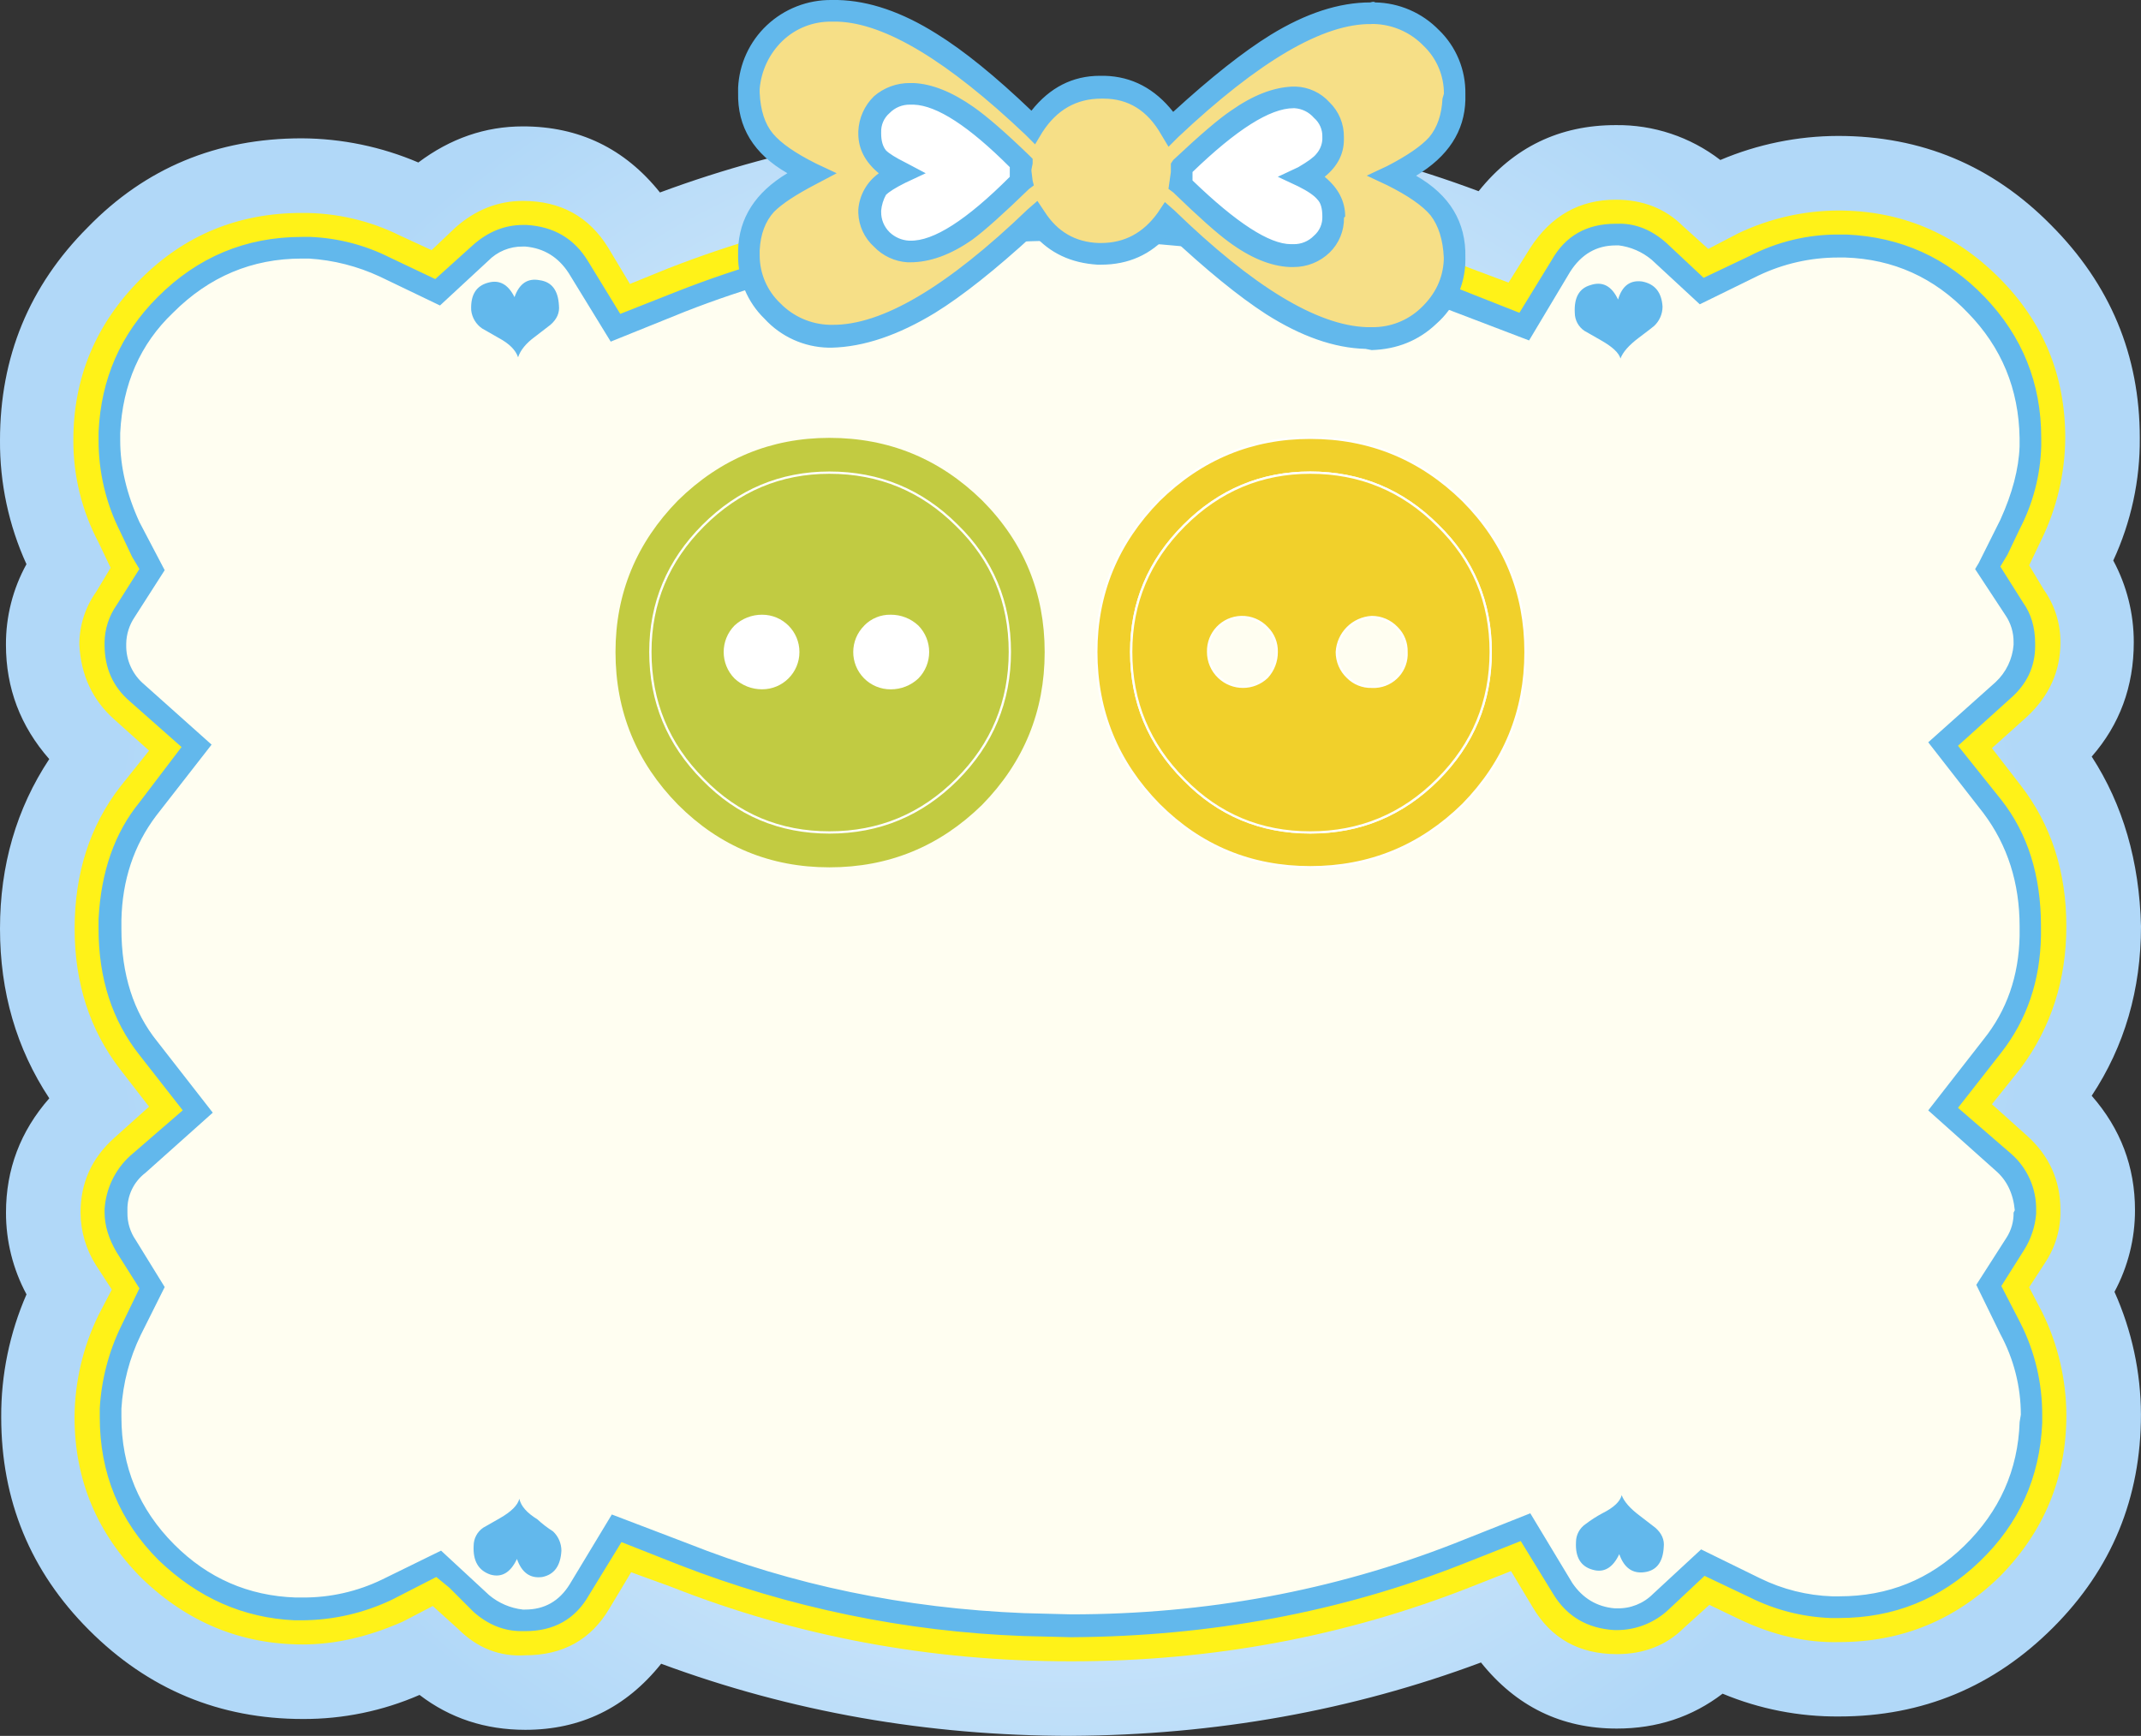
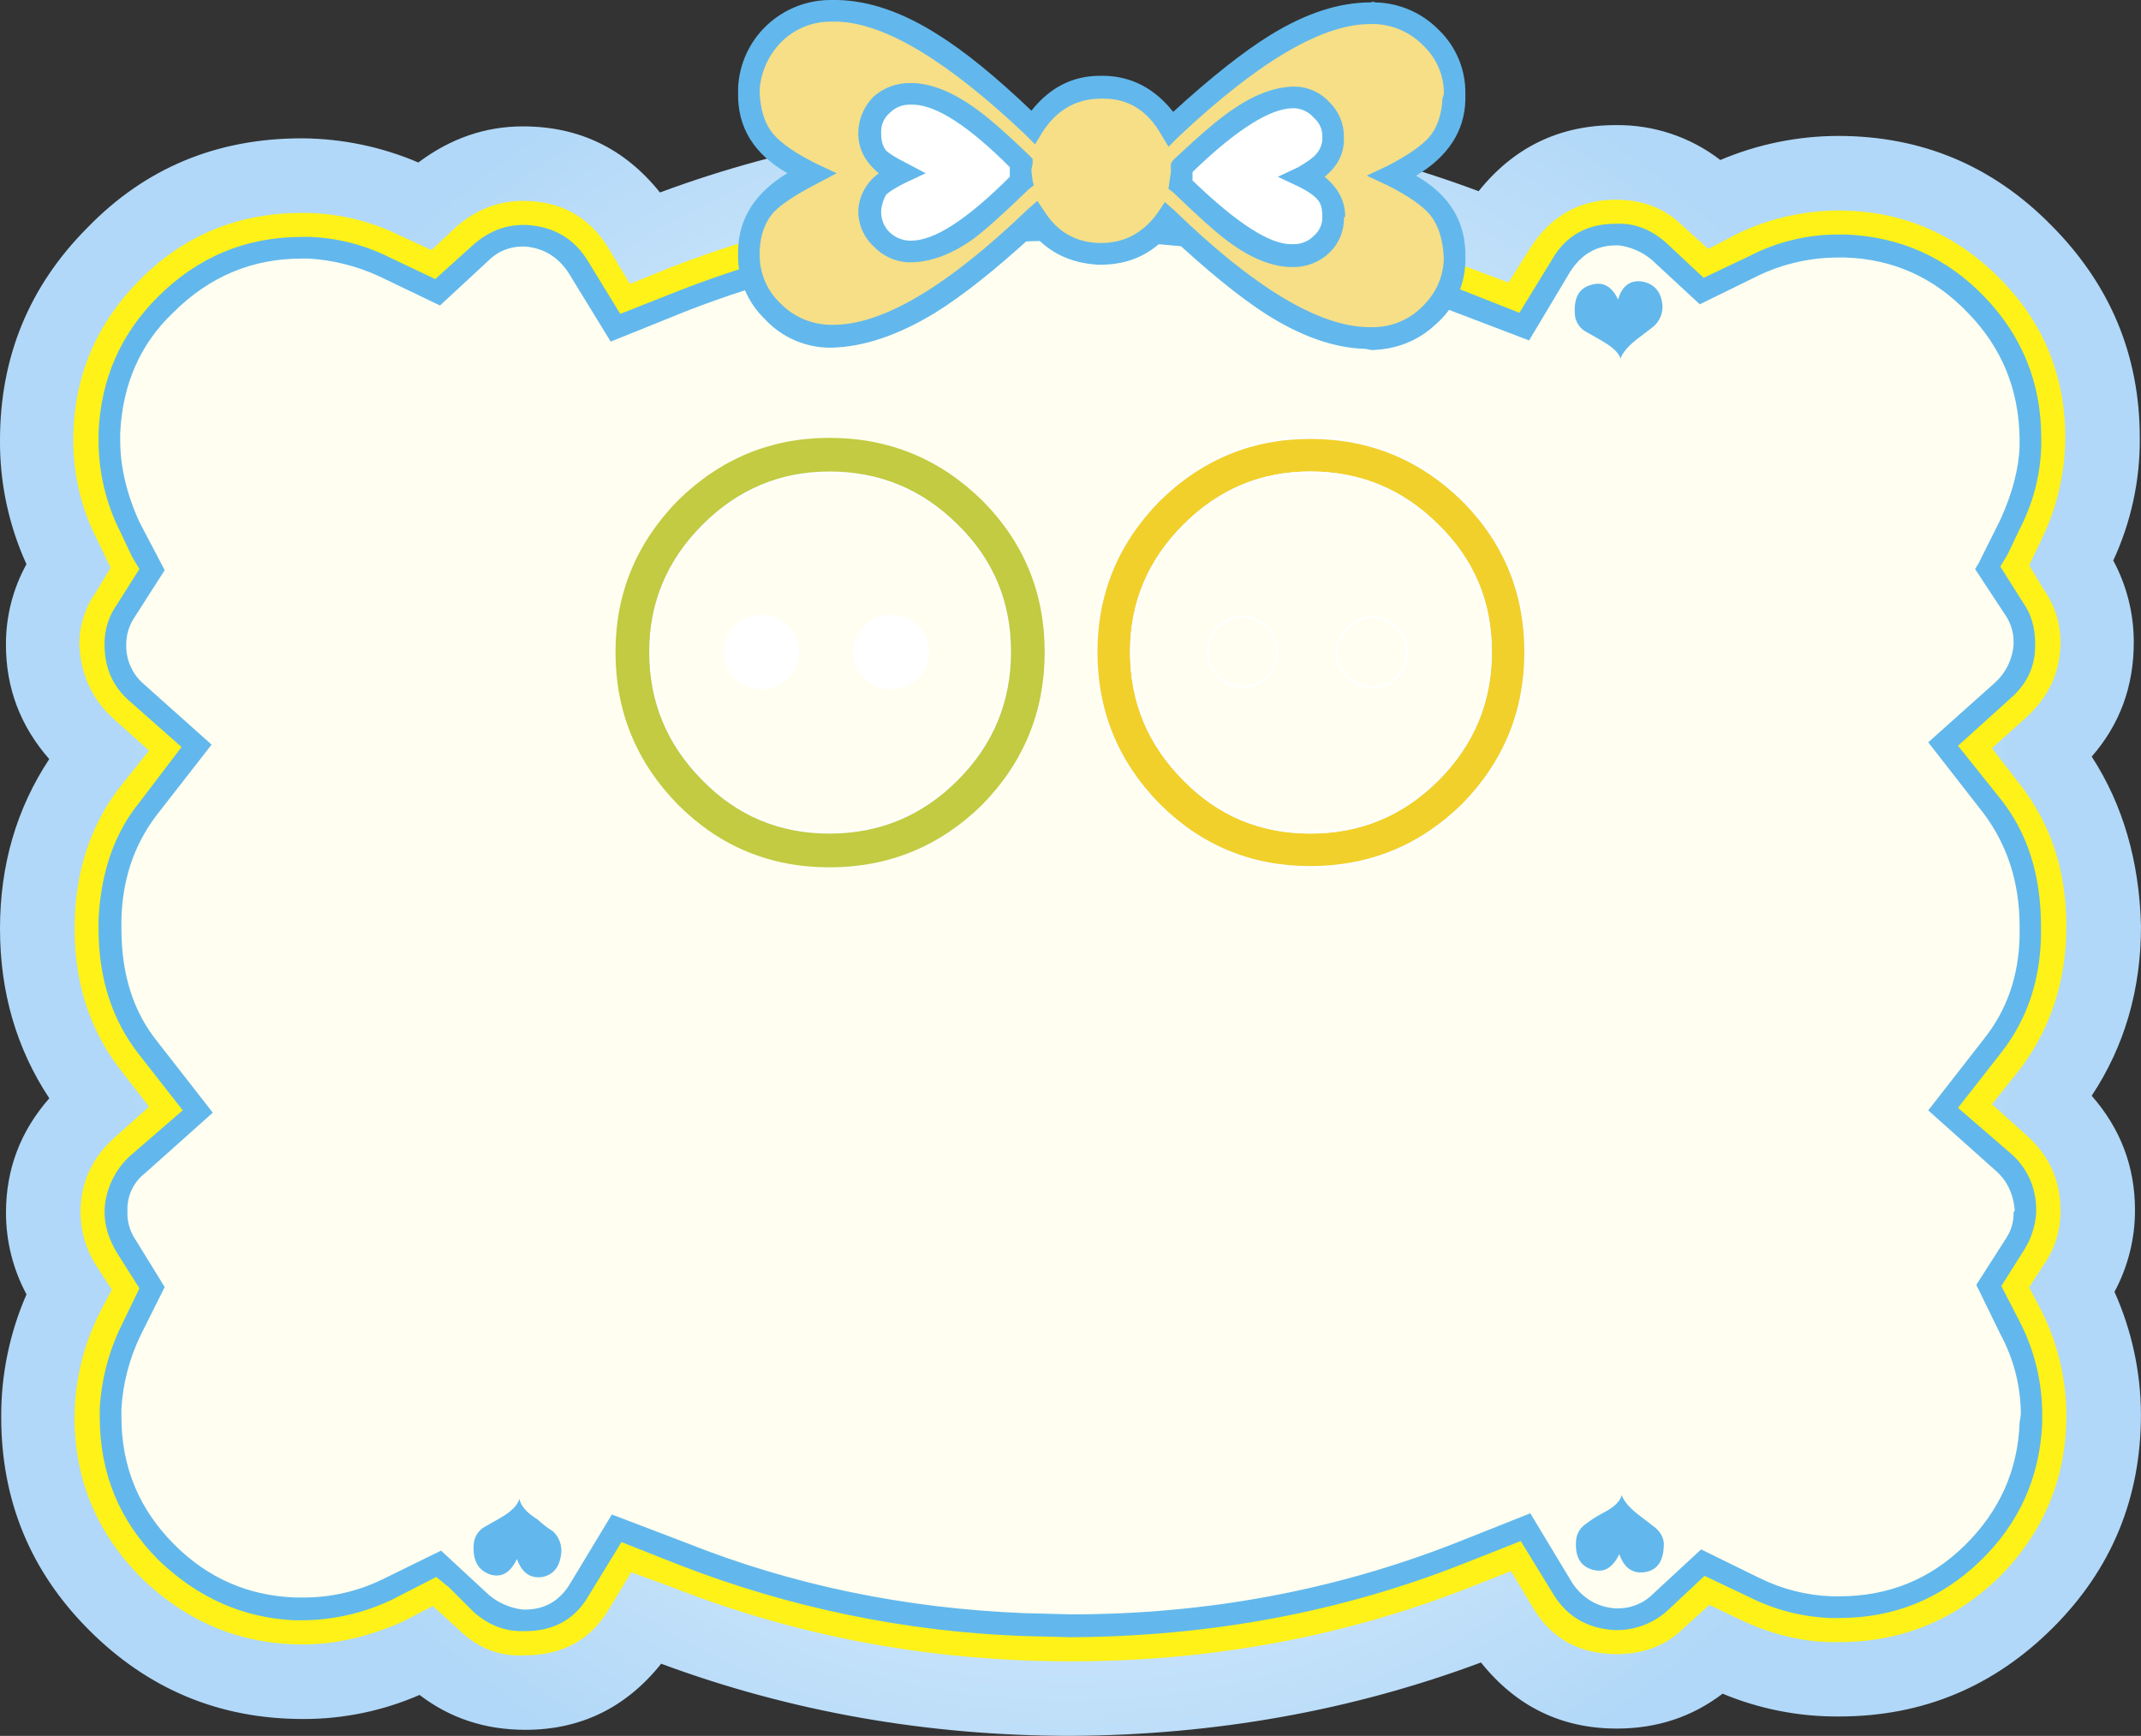
<svg xmlns="http://www.w3.org/2000/svg" version="1.0" id="Layer_1" x="0px" y="0px" viewBox="0 0 939.53 761.71" enable-background="new 0 0 939.53 761.71" xml:space="preserve">
  <rect x="0" y="0" width="939.53" height="761.71" fill="#333333" stroke="none" />
  <title>babyboy_0004</title>
  <radialGradient id="SVGID_1_" cx="529.402" cy="388.054" r="40.117" gradientTransform="matrix(10.54 0.43 0.43 -10.55 -5277.01 4273.29)" gradientUnits="userSpaceOnUse">
    <stop offset="0" style="stop-color:#FFFFFF" />
    <stop offset="1" style="stop-color:#B1D8F8" />
  </radialGradient>
  <path fill="url(#SVGID_1_)" d="M939.53,406.46c-0.707-28.507-7.917-53.327-21.63-74.46c12.307-14.073,18.46-30.79,18.46-50.15  c0.025-12.525-3.068-24.859-9-35.89c7.817-16.857,11.792-35.239,11.64-53.82c0-36.247-13-67.39-39-93.43  c-25.673-26.04-56.797-39.06-93.37-39.06c-17.765,0.037-35.343,3.627-51.7,10.56C741.785,60.072,725.599,54.677,709,54.9  c-24.62,0-44.667,9.667-60.14,29C592.587,62.807,532.8,52.26,469.5,52.26c-64,0.707-123.963,11.44-179.89,32.2  c-15.473-19.333-35.52-29-60.14-29c-16.527,0-31.823,5.28-45.89,15.84c-16.179-6.91-33.577-10.514-51.17-10.6  c-37.28,0-68.58,13.02-93.9,39.06C12.837,125.453,0,156.6,0,193.2c-0.128,18.752,3.834,37.306,11.61,54.37  c-5.97,10.828-9.069,23.005-9,35.37c0,19,6.333,35.717,19,50.15C7.203,354.903,0,379.71,0,407.51s7.21,52.61,21.63,74.43  c-12.667,14.427-19,31.143-19,50.15c-0.026,12.525,3.067,24.859,9,35.89c-7.411,16.977-11.192,35.316-11.1,53.84  c0,36.6,12.837,67.743,38.51,93.43c26,26.04,57.3,39.06,93.9,39.06c17.605,0.067,35.03-3.529,51.17-10.56  c13.333,10.207,28.807,15.31,46.42,15.31c24.267,0,44.137-9.667,59.61-29c56.973,21.1,116.927,31.65,179.86,31.65  c63.333-0.353,123.297-11.087,179.89-32.2c15.473,19.333,35.343,29,59.61,29c17.587,0,33.06-5.103,46.42-15.31  c16.207,6.751,33.613,10.153,51.17,10c36.573,0,67.873-13.02,93.9-39.06c25.673-25.687,38.51-56.83,38.51-93.43  c-0.057-18.562-4.012-36.904-11.61-53.84c5.933-11.031,9.026-23.365,9-35.89c0-19-6.333-35.717-19-50.15  C932.31,459.05,939.523,434.26,939.53,406.46z" />
  <path fill="#FFF218" d="M738.54,99.24C730.8,91.5,720.953,87.63,709,87.63c-15.827,0-28.31,7.037-37.45,21.11L662,124l-16.88-6.33  C589.933,95.89,531.393,85,469.5,85c-61.547,0-120.277,10.91-176.19,32.73l-16.88,6.86l-9.5-15.84  c-8.44-13.727-20.923-20.59-37.45-20.59c-10.9,0-20.747,3.87-29.54,11.61l-10.55,10l-13.72-6.33  c-13.432-6.692-28.254-10.118-43.26-10c-27.787,0-51.35,9.667-70.69,29c-19.693,19.707-29.54,43.293-29.54,70.76  c-0.048,15.64,3.757,31.051,11.08,44.87l5.28,11.09l-6.34,10.55c-4.839,6.776-7.421,14.904-7.38,23.23  c0.7,13.373,5.8,24.283,15.3,32.73l15.3,13.72l-12.67,15.83c-13.333,17.247-20,38.01-20,62.29c0,23.927,6.667,44.513,20,61.76  l12.66,16.36l-15.3,13.72c-9.847,8.8-14.77,19.71-14.77,32.73c0.041,8.237,2.42,16.293,6.86,23.23l6.86,10.56L43.26,577  c-6.845,13.973-10.451,29.31-10.55,44.87c0,27.447,9.847,51.023,29.54,70.73c20.047,19.333,43.61,29,70.69,29  c14.067,0,28.66-3.333,43.78-10l13.19-6.86l11.08,10c8.44,8.447,18.287,12.317,29.54,11.61c16.527,0,28.837-6.863,36.93-20.59  l9.5-15.84l17.41,6.33C349.577,718.083,408.12,729,470,729s120.437-10.91,175.67-32.73l17.41-6.86l9.5,15.84  c8.087,13.727,20.397,20.59,36.93,20.59c11.96,0,21.807-3.87,29.54-11.61l11.08-10l13.19,6.33c14.773,7.04,29.367,10.373,43.78,10  c27.433,0,50.997-9.667,70.69-29c19.333-19.707,29-43.283,29-70.73c-0.099-15.56-3.705-30.897-10.55-44.87l-5.8-11.09l6.86-10.56  c4.646-6.873,7.05-15.016,6.88-23.31c0-13.02-4.923-23.93-14.77-32.73l-15.3-13.72l12.66-15.84c13.333-17.947,20-38.71,20-62.29  c0-23.927-6.667-44.513-20-61.76l-12.66-16.36l15.3-13.72c9.847-9.147,14.77-20.057,14.77-32.73  c0.038-8.327-2.548-16.455-7.39-23.23l-6.33-10.56l5.28-11.06c6.845-13.973,10.452-29.31,10.55-44.87c0-27.447-9.667-50.85-29-70.21  c-19.693-19.707-43.257-29.56-70.69-29.56c-15.151,0.078-30.098,3.492-43.78,10l-13.19,6.86L738.54,99.24z" />
  <path fill="#FFFEF1" d="M769.66,116.66L747,127.74l-19-17.42c-5.184-4.757-11.965-7.394-19-7.39c-10.553,0-18.467,4.573-23.74,13.72  l-16.36,26.93L639.36,132c-53.807-20.76-110.427-31.14-169.86-31.14c-60.14,0-116.937,10.557-170.39,31.67l-29,11.61l-16.35-26.92  c-5.627-9.147-13.717-13.72-24.27-13.72c-7.035-0.004-13.816,2.633-19,7.39L192,128.27l-23.21-11.09  c-11.299-5.643-23.771-8.538-36.4-8.45c-23.213,0-43.083,8.27-59.61,24.81C56.26,149.733,48,169.62,48,193.2c0,12.667,3,25.333,9,38  l9.5,19l-11.64,17.96c-2.772,4.43-4.235,9.554-4.22,14.78c-0.151,8.103,3.335,15.849,9.5,21.11l26.38,23.23l-21.63,27.45  C53.63,369.857,48,387.45,48,407.51s5.627,37.48,16.88,52.26l21.63,28L60.14,511c-6.165,5.261-9.651,13.006-9.5,21.11  c-0.098,5.317,1.573,10.516,4.75,14.78L67,564.82l-9.5,19c-6,12.667-9,25.333-9,38c0,23.227,8.263,43.11,24.79,59.65  c16.527,16.54,36.397,24.81,59.61,24.81c12.847-0.052,25.5-3.135,36.93-9l22.68-11.09l19,17.42c5.184,4.757,11.965,7.394,19,7.39  c10.2,0,18.113-4.573,23.74-13.72l16.35-26.92l29,11.61c52.4,20.76,109.197,31.14,170.39,31.14  c60.487,0,117.283-10.557,170.39-31.67l29-11.09l16.35,26.39c5.627,9.147,13.54,13.72,23.74,13.72c7.035,0.004,13.816-2.633,19-7.39  l19-17.42l22.68,11.09c11.474,5.683,24.127,8.578,36.93,8.45c23.213,0,43.083-8.27,59.61-24.81  c16.527-16.54,24.79-36.423,24.79-59.65c0-12.667-3-25.333-9-38l-10-19l11.61-17.95c3.191-4.259,4.876-9.458,4.79-14.78  c0.151-8.104-3.335-15.849-9.5-21.11L853,486.69l21.63-27.45c10.913-14.78,16.37-32.373,16.37-52.78  c0-20.76-5.627-38.18-16.88-52.26l-21.63-28l26.37-23.2c6.333-5.28,9.5-12.317,9.5-21.11c0.015-5.226-1.448-10.35-4.22-14.78  l-11.61-17.95l9.5-19c6-12.667,9-25.333,9-38c0-23.227-8.263-43.11-24.79-59.65c-16.527-16.54-36.397-24.633-59.61-24.28  C793.815,108.089,781.147,110.977,769.66,116.66z" />
  <path fill="#62B8EC" d="M710.58,98.18H709c-12.667,0-22,5.28-28,15.84l-14.24,23.23l-25.32-10  c-48.188-18.737-99.172-29.276-150.84-31.18h-21.1c-60.84,0-118.173,10.557-172,31.67l-25.32,10L258,114.55  c-6-9.853-14.967-15.133-26.9-15.84h-1.58c-8.087,0-15.473,3-22.16,9L191,122.46l-20-9.5c-10.834-5.444-22.705-8.512-34.82-9h-3.69  c-24.62,0-45.72,8.797-63.3,26.39c-16.233,16.207-24.877,35.923-25.93,59.15v3.7c-0.033,13.934,3.222,27.68,9.5,40.12L58,244.4  l3.17,5.28l-10,15.84c-3.365,4.798-5.205,10.5-5.28,16.36v1.06c0,10.207,3.693,18.477,11.08,24.81l22.69,20.05l-18.47,24.29  c-10.9,13.373-16.88,30.44-17.94,51.2v4.22c0,21.82,5.98,40.297,17.94,55.43l19,24.28L57,507.28  c-6.545,6.027-10.519,14.342-11.1,23.22v1.58c0,5.633,1.76,11.44,5.28,17.42l10,15.84l-7.91,16.36  c-5.569,11.383-8.799,23.767-9.5,36.42v3.69c0,24.667,8.617,45.607,25.85,62.82c17.24,16.547,37.113,25.337,59.62,26.37h3.69  c13.5-0.126,26.81-3.198,39-9l19.52-10l5.8,4.75l10.55,10.56c6.333,5.633,13.367,8.45,21.1,8.45h1.58c12.667,0,22-5.28,28-15.84  l14.24-23.23l25.32,10c48.202,18.753,99.204,29.302,150.89,31.21l21.1,0.53c61.193-0.353,118.527-11.087,172-32.2l25.32-10  l14.24,23.23c6,9.853,14.967,15.133,26.9,15.84h1.05c8.43-0.002,16.542-3.221,22.68-9L748,691.5l20,9.5  c11.003,5.488,23.053,8.557,35.34,9h3.69c23.913,0,44.487-8.27,61.72-24.81c17.233-16.54,26.377-36.773,27.43-60.7v-3.69  c0.033-13.934-3.222-27.68-9.5-40.12l-8.44-16.36l10-15.84c3.006-4.78,4.817-10.213,5.28-15.84V531  c0.157-9.502-3.899-18.585-11.08-24.81l-23.21-20.06l19-24.28c11.253-14.427,17.057-31.493,17.41-51.2v-4.22  c0-22.173-5.803-40.65-17.41-55.43l-19-23.75L882,306.69c7.387-6.333,11.08-14.077,11.08-23.23v-1.06c0-7.04-1.76-13.023-5.28-17.95  l-10-15.84l3.17-5.28l5.28-11.09c5.889-11.262,9.137-23.717,9.5-36.42v-3.7c0-23.927-8.263-44.513-24.79-61.76  c-16.527-17.247-36.75-26.397-60.67-27.45h-3.69c-13.576-0.026-26.957,3.234-39,9.5l-20,9.5l-16.35-15.31  c-6.333-5.633-13.19-8.45-20.57-8.45 M710.15,107.65c5.403,0.646,10.501,2.853,14.67,6.35l21.1,19.53l25.85-12.67  c10.879-5.173,22.774-7.858,34.82-7.86h3.17c21.1,0.707,39.037,8.8,53.81,24.28c14.773,15.133,22.333,33.433,22.68,54.9v3.7  c-0.353,9.853-3.167,20.587-8.44,32.2l-9.5,19l-1.58,2.64l13.19,20.06c2.473,3.559,3.764,7.806,3.69,12.14v1.06  c-0.491,6.252-3.315,12.092-7.91,16.36l-29.54,26.39l24.27,31.14c10.547,14.073,15.823,30.613,15.83,49.62v4.22  c-0.353,17.593-5.63,32.727-15.83,45.4l-24.27,31.14l29.54,26.39c4.927,4.22,7.74,10.027,8.44,17.42l-0.53,1.06  c0.084,3.932-1.021,7.797-3.17,11.09l-13.19,20.59l10.55,21.6c5.89,10.86,8.983,23.016,9,35.37l-0.53,3.17  c-0.7,21.113-8.79,39.237-24.27,54.37c-15.12,14.78-33.407,22.17-54.86,22.17H804c-10.991-0.375-21.778-3.074-31.65-7.92  l-25.85-12.67l-21.1,19.53c-4.176,4.205-9.906,6.496-15.83,6.33h-1.05c-7.773-0.7-13.947-4.393-18.52-11.08l-18.46-30.62  l-33.23,13.2C585.203,698.01,529.1,708.39,470,708.39l-20.57-0.53c-52.4-2.113-101.637-12.32-147.71-30.62l-33.23-12.67L250,695.2  c-4.573,7.393-11.08,11.09-19.52,11.09h-1.06c-5.436-0.622-10.571-2.822-14.77-6.33l-21.1-19.53L167.7,693.1  c-10.832,5.252-22.722,7.954-34.76,7.9h-3.17c-20.747-0.707-38.507-8.45-53.28-23.23c-15.473-15.487-23.21-34.153-23.21-56v-3.69  c0.682-11.182,3.55-22.121,8.44-32.2l10.55-21.11l-12.66-20.54c-2.474-3.559-3.765-7.806-3.69-12.14V531  c-0.136-6.406,2.805-12.488,7.91-16.36l29.54-26.39l-24.26-31.12c-10.553-13.02-15.83-29.56-15.83-49.62v-3.7  c0.353-17.593,5.453-32.9,15.3-45.92l24.27-31.14l-29.55-26.4c-5.15-4.301-8.061-10.712-7.91-17.42v-0.53  c0.084-4.145,1.366-8.177,3.69-11.61l13.19-20.59l-11.08-21.11c-5.627-12.32-8.44-24.283-8.44-35.89V190  c1.053-21.467,8.79-39.063,23.21-52.79c15.827-15.833,34.643-23.75,56.45-23.75h3.17c10.777,0.674,21.332,3.36,31.12,7.92  l26.38,12.67l21.1-19.53c4.006-4.133,9.544-6.425,15.3-6.33h1.06c8.087,0.707,14.42,4.577,19,11.61L268,149.91l32.71-13.2  c53.107-20.76,109.377-31.14,168.81-31.14l20.57,0.53c52.753,2.113,101.99,12.32,147.71,30.62l33.2,12.67l18-30.09  c4.927-7.74,11.593-11.61,20-11.61h1.06L710.15,107.65z" />
  <path fill="#62B8EC" d="M720.6,123.52c-5.273-0.707-8.79,1.933-10.55,7.92c-2.813-6-6.857-8.11-12.13-6.33  c-4.92,1.407-7.207,5.453-6.86,12.14c0.003,3.177,1.585,6.145,4.22,7.92l7.39,4.22c4.927,2.813,7.74,5.453,8.44,7.92  c1.053-2.813,3.69-5.813,7.91-9s6.507-4.947,6.86-5.28c2.342-2.188,3.677-5.245,3.69-8.45C729.19,128.26,726.2,124.573,720.6,123.52  z" />
  <path fill="#62B8EC" d="M730.1,678.83c0.353-3.167-0.877-5.983-3.69-8.45c-3.167-2.467-5.453-4.227-6.86-5.28  c-4.22-3.167-6.857-6.167-7.91-9c-0.7,2.813-3.513,5.453-8.44,7.92c-2.587,1.382-5.058,2.971-7.39,4.75  c-2.635,1.775-4.217,4.743-4.22,7.92c-0.353,6.667,2.107,10.713,7.38,12.14c4.927,1.407,8.797-0.88,11.61-6.86  c2.107,6,5.8,8.64,11.08,7.92C726.94,689.17,729.753,685.483,730.1,678.83z" />
-   <path fill="#62B8EC" d="M225.78,130.38c-2.813-5.633-6.683-7.743-11.61-6.33c-5.273,1.407-7.737,5.453-7.39,12.14  c0.369,3.201,2.1,6.087,4.75,7.92l7.38,4.22c4.573,2.46,7.387,5.277,8.44,8.45c1.053-3.167,3.513-6.167,7.38-9  c1.407-1.053,3.693-2.813,6.86-5.28c2.813-2.467,4.043-5.283,3.69-8.45c-0.353-6.667-3.167-10.363-8.44-11.09  C231.58,121.927,227.893,124.4,225.78,130.38z" />
  <path fill="#62B8EC" d="M246.36,680.42c-0.013-3.205-1.348-6.262-3.69-8.45c-2.443-1.547-4.739-3.314-6.86-5.28  c-4.573-2.813-7.21-5.813-7.91-9c-0.707,2.813-3.52,5.63-8.44,8.45l-7.39,4.22c-2.635,1.775-4.217,4.743-4.22,7.92  c-0.353,6.667,2.11,10.89,7.39,12.67c4.927,1.407,8.797-0.88,11.61-6.86c2.113,6,5.807,8.64,11.08,7.92  C243.197,690.97,246.007,687.107,246.36,680.42z" />
  <path fill="#FFFFFF" d="M436.27,102.41L469,72.32l-62.28-42.23l-37.45,4.75l-1.05,33.78l11.08,48l29,1.06L436.27,102.41z" />
  <path fill="#FFFFFF" d="M503.79,71.26l-1.05,0.53l56.45,50.15h37.45l5.28-33.26l-4.75-49.09l-29-4.75l-29,11.09L503.79,71.26z" />
  <path fill="#F6DF87" d="M627.76,16.36c-6.79-6.936-16.146-10.754-25.85-10.55c-22.86,0-52.227,16.89-88.1,50.67  C506.423,44.16,496.227,38,483.22,38c-12.667,0-22.69,5.807-30.07,17.42c-17.587-16.187-32.18-27.977-43.78-35.37  C393.183,9.85,378.393,4.75,365,4.75c-9.688-0.188-19.024,3.633-25.8,10.56c-6.863,6.629-10.681,15.799-10.55,25.34  c0,8.447,2.287,15.483,6.86,21.11c3.867,4.927,10.723,9.677,20.57,14.25c-9.847,4.573-16.703,9.5-20.57,14.78  c-4.573,5.633-6.86,12.67-6.86,21.11c-0.131,9.541,3.687,18.711,10.55,25.34c6.851,6.815,16.137,10.615,25.8,10.56  c13.713,0,28.66-5.103,44.84-15.31c12.307-8.093,27.077-20.427,44.31-37c7.033,10.56,16.7,15.84,29,15.84  c11.96,0,21.627-5.103,29-15.31c36.22,34.84,66.113,52.26,89.68,52.26c9.705,0.202,19.062-3.621,25.85-10.56  c6.909-6.345,10.778-15.34,10.63-24.72c0-8.447-2.287-15.483-6.86-21.11c-3.867-5.28-10.723-10.207-20.57-14.78  c9.847-4.573,16.703-9.5,20.57-14.78c4.573-5.28,6.86-12.317,6.86-21.11c0.194-9.398-3.646-18.43-10.55-24.81 M518.56,73.9  c20.747-20.76,37.1-31.14,49.06-31.14c4.62-0.138,9.063,1.781,12.13,5.24c3.357,3.16,5.258,7.569,5.25,12.18  c0,7.393-4.397,13.2-13.19,17.42C580.603,81.82,585,87.62,585,95c-0.011,4.602-1.922,8.994-5.28,12.14  c-3.215,3.188-7.605,4.907-12.13,4.75c-12.307,0-28.837-10.38-49.59-31.14l0.56-5.75V73.9 M448.4,79.71  c-10.2,9.853-18.29,16.89-24.27,21.11c-9.147,6.333-17.41,9.5-24.79,9.5c-4.525,0.156-8.914-1.563-12.13-4.75  c-3.434-3.313-5.345-7.899-5.28-12.67c0-7.04,4.397-12.67,13.19-16.89c-8.793-4.573-13.19-10.38-13.19-17.42  c0.011-4.602,1.922-8.994,5.28-12.14c3.142-3.358,7.531-5.268,12.13-5.28c7.387,0,15.65,3.167,24.79,9.5  c6,4.22,14.09,11.257,24.27,21.11L447.87,75L448.4,79.71z" />
  <path fill="#62B8EC" d="M631.45,13.2c-7.362-7.588-17.429-11.953-28-12.14c-0.353-0.353-1.057-0.353-2.11,0  c-13.713,0-28.307,4.75-43.78,14.25c-11.96,7.393-26.203,18.653-42.73,33.78c-8.067-10.207-18.077-15.483-30.03-15.83h-2.11  c-11.96,0-21.983,5.103-30.07,15.31c-15.827-15.133-29.717-26.393-41.67-33.78C395.823,5.283,381.403,0.353,367.69,0H365  c-10.574-0.128-20.786,3.847-28.49,11.09c-7.608,7.162-12.13,17.003-12.61,27.44v2.11c-0.353,15.133,6.857,26.92,21.63,35.36  c-14.067,8.447-21.277,19.707-21.63,33.78v2.11c-0.163,10.536,4.039,20.671,11.61,28c7.216,7.864,17.33,12.441,28,12.67H365  c14.067-0.353,29.19-5.457,45.37-15.31c11.96-7.393,26.38-18.83,43.26-34.31c7.033,8.093,16.367,12.493,28,13.2h1.58  c11.96,0,21.807-4.4,29.54-13.2c16.527,15.487,30.77,27.1,42.73,34.84c15.473,9.853,30.067,14.957,43.78,15.31l2.64,0.53  c11.253-0.353,20.75-4.223,28.49-11.61c7.891-6.963,12.487-16.927,12.66-27.45V113c0.353-15.487-6.857-27.45-21.63-35.89  c14.067-8.447,21.277-19.533,21.63-33.26v-2.68c0.163-10.536-4.039-20.671-11.61-28 M601.9,10.53h1.1  c8.171,0.232,15.93,3.64,21.63,9.5c5.785,5.493,9.042,13.133,9,21.11L633,43.28c-0.353,7.04-2.287,12.67-5.8,16.89  c-3.467,3.887-9.61,8.113-18.43,12.68l-9,4.22l9,4.22c9.147,4.573,15.48,8.973,19,13.2c3.513,4.573,5.447,10.733,5.8,18.48V114  c-0.353,8.093-3.687,15.13-10,21.11c-5.809,5.566-13.586,8.604-21.63,8.45h-2.14c-21.807-0.707-49.94-17.773-84.4-51.2l-4.22-3.7  L508,93.43c-6.333,8.8-14.597,13.2-24.79,13.2h-1.06c-10.2-0.353-18.113-4.927-23.74-13.72l-3.17-4.75L451,91.85  c-35.52,34.133-64.187,51.027-86,50.68h-1c-8.171-0.232-15.93-3.64-21.63-9.5c-5.785-5.493-9.042-13.133-9-21.11v-2.12  c0.353-7.04,2.463-12.67,6.33-16.89c3.513-3.52,9.667-7.567,18.46-12.14l9-4.75l-9-4.22c-9.147-4.573-15.48-8.973-19-13.2  s-5.453-10.21-5.8-17.95v-1.59c0.663-8.016,4.217-15.519,10-21.11c5.811-5.569,13.593-8.607,21.64-8.45h2.64  c20.78,0.707,48.233,17.247,82.36,49.62l4.22,4.22l3.17-5.28c6.333-9.853,14.95-14.78,25.85-14.78h1.05  c10.9,0,19.34,5.28,25.32,15.84l3.17,5.28l4.22-4.22c35.507-33.453,63.81-49.993,84.91-49.62 M452.62,75v-0.57l0.53-2.64v-2.11  l-1.58-1.58c-10.2-9.86-18.29-16.893-24.27-21.1c-9.493-6.667-18.287-10.187-26.38-10.56h-1.58  c-5.809-0.063-11.441,2.004-15.83,5.81c-4.144,4.05-6.596,9.522-6.86,15.31v1.06c0,6.667,3,12.473,9,17.42  c-5.191,3.693-8.485,9.49-9,15.84v1.58c0.197,5.651,2.672,10.982,6.86,14.78c3.883,4.066,9.158,6.516,14.77,6.86h1.06  c8.793,0,17.937-3.333,27.43-10c5.273-3.873,13.537-11.263,24.79-22.17l2.11-1.58l-0.53-2.11L452.62,75 M443.12,73.42v4.18  c-18.993,19-33.587,28.333-43.78,28h-0.53c-3.163-0.196-6.153-1.507-8.44-3.7c-2.422-2.36-3.758-5.619-3.69-9v-0.52  c0.223-2.408,0.942-4.743,2.11-6.86c1.407-1.407,4.22-3.167,8.44-5.28l9-4.22l-9-4.75c-4.22-2.113-7.033-3.873-8.44-5.28  c-1.407-1.76-2.11-4.223-2.11-7.39v-0.53c-0.128-3.233,1.232-6.347,3.69-8.45c2.358-2.427,5.617-3.767,9-3.7h1.58  c10.2,0.353,24.267,9.503,42.2,27.45 M568.67,38h-1.58c-8.44,0.353-17.407,3.873-26.9,10.56c-5.273,3.52-13.713,10.733-25.32,21.64  l-1.06,1.58v3.7l-1.05,7.39l2.11,1.58c10.9,10.56,18.99,17.773,24.27,21.64c9.493,7.04,18.46,10.737,26.9,11.09h1.58  c5.9,0.034,11.58-2.237,15.83-6.33c4.133-4.011,6.424-9.552,6.33-15.31L590.3,95c0-6.667-3-12.473-9-17.42  c5.627-4.573,8.44-10.027,8.44-16.36v-1.04c0.094-5.758-2.197-11.299-6.33-15.31C579.624,40.686,574.309,38.208,568.67,38   M523.31,79.18v-3.7c19.333-18.667,34.103-28,44.31-28h0.53c3.264,0.224,6.302,1.744,8.44,4.22c2.458,2.103,3.818,5.217,3.69,8.45  v1.06c-0.15,2.345-1.08,4.573-2.64,6.33c-1.053,1.407-3.69,3.343-7.91,5.81l-9,4.22l9,4.22c4.22,2.113,7.033,4.05,8.44,5.81  c1.407,1.407,2.11,3.87,2.11,7.39c0.128,3.233-1.232,6.347-3.69,8.45c-2.358,2.427-5.617,3.767-9,3.7h-1.06  C557.057,107.153,542.65,97.833,523.31,79.18z" />
  <path fill="#C2CB41" d="M431,219.59c-18.667-18.3-41-27.45-67-27.45c-25.673,0-47.83,9.15-66.47,27.45  c-18.287,18.667-27.43,40.837-27.43,66.51c0,26.04,9.143,48.373,27.43,67c18.313,18.327,40.47,27.49,66.47,27.49  s48.333-9.15,67-27.45c18.287-18.667,27.43-41,27.43-67C458.43,260.14,449.287,237.957,431,219.59 M419.92,230.68  c15.473,15.133,23.21,33.61,23.21,55.43s-7.737,40.487-23.21,56c-15.48,15.447-34.12,23.17-55.92,23.17s-40.267-7.74-55.4-23.22  c-15.473-15.487-23.21-34.153-23.21-56c0-21.467,7.737-39.943,23.21-55.43s33.94-23.213,55.4-23.18c21.8,0,40.437,7.743,55.91,23.23  H419.92z" />
-   <path fill="#C1CB42" d="M419.91,230.68c-15.473-15.487-34.11-23.23-55.91-23.23c-21.453,0-39.917,7.743-55.39,23.23  s-23.213,33.96-23.22,55.42c0,21.82,7.737,40.487,23.21,56c15.12,15.487,33.583,23.23,55.39,23.23  c21.807,0,40.447-7.743,55.92-23.23c15.473-15.487,23.21-34.153,23.21-56c0-21.847-7.737-40.323-23.21-55.43 M402,275.55  c2.803,2.787,4.33,6.609,4.22,10.56c0.466,7.989-5.632,14.843-13.621,15.309c-0.559,0.033-1.12,0.033-1.679,0.001  c-3.948,0.11-7.766-1.418-10.55-4.22c-3.045-2.883-4.764-6.896-4.75-11.09c0.496-8.238,7.063-14.809,15.3-15.31  C395.111,270.786,399.121,272.505,402,275.55 M345,275.55c2.803,2.787,4.33,6.609,4.22,10.56c0.047,4.094-1.461,8.054-4.22,11.08  c-5.906,5.63-15.194,5.63-21.1,0c-3.045-2.883-4.764-6.896-4.75-11.09c-0.206-8.243,6.309-15.093,14.552-15.299  C337.974,270.694,342.087,272.423,345,275.55z" />
  <path fill="none" stroke="#FFFFFF" d="M406.22,286.06c0.466,7.989-5.632,14.843-13.621,15.309c-0.559,0.033-1.12,0.033-1.679,0.001  c-3.948,0.11-7.766-1.418-10.55-4.22c-3.045-2.883-4.764-6.896-4.75-11.09c0.496-8.238,7.063-14.809,15.3-15.31  c4.191-0.014,8.201,1.705,11.08,4.75C404.803,278.287,406.33,282.109,406.22,286.06z M364,207.4c-21.453,0-39.917,7.743-55.39,23.23  s-23.21,33.963-23.21,55.43c0,21.82,7.737,40.487,23.21,56c15.12,15.487,33.583,23.23,55.39,23.23s40.453-7.763,55.94-23.29  c15.473-15.487,23.21-34.153,23.21-56s-7.737-40.323-23.21-55.43C404.46,215.123,385.813,207.4,364,207.4z M349.23,286.05  c0.047,4.099-1.465,8.063-4.23,11.09c-5.906,5.63-15.194,5.63-21.1,0c-3.045-2.883-4.764-6.896-4.75-11.09  c-0.206-8.243,6.309-15.093,14.552-15.299c4.272-0.107,8.386,1.622,11.298,4.749c2.814,2.782,4.352,6.604,4.25,10.56L349.23,286.05z  " />
  <path fill="#FFFFFF" d="M345,275.55c-6.128-5.826-15.818-5.582-21.645,0.546c-2.578,2.712-4.074,6.274-4.205,10.014  c-0.014,4.194,1.705,8.207,4.75,11.09c5.906,5.63,15.194,5.63,21.1,0c2.761-3.028,4.27-6.992,4.22-11.09  C349.33,282.159,347.803,278.337,345,275.55z" />
  <path fill="#FFFFFF" d="M334.45,269.74c-4.502-0.026-8.843,1.673-12.13,4.75c-6.331,6.449-6.331,16.781,0,23.23  c3.287,3.077,7.628,4.776,12.13,4.75c9.038,0,16.365-7.327,16.365-16.365C350.815,277.067,343.488,269.74,334.45,269.74   M324.45,296.13c-2.722-2.611-4.249-6.228-4.22-10c-0.102-3.642,1.45-7.134,4.22-9.5c2.609-2.724,6.228-4.251,10-4.22  c3.643-0.109,7.139,1.444,9.5,4.22c2.654,2.451,4.18,5.888,4.22,9.5c0.029,3.772-1.498,7.389-4.22,10  c-2.523,2.487-5.96,3.822-9.5,3.69c-3.684,0.067-7.26-1.249-10.02-3.69H324.45z" />
  <path fill="#FFFFFF" d="M402,275.55c-2.879-3.045-6.889-4.764-11.08-4.75c-8.237,0.501-14.804,7.072-15.3,15.31  c-0.014,4.194,1.705,8.207,4.75,11.09c2.784,2.802,6.602,4.33,10.55,4.22c7.989,0.461,14.84-5.642,15.301-13.631  c0.032-0.559,0.032-1.12-0.001-1.679C406.33,282.159,404.803,278.337,402,275.55z" />
  <path fill="#FFFFFF" d="M379.29,274.49c-6.429,6.349-6.494,16.707-0.145,23.136c3.102,3.141,7.341,4.895,11.755,4.864  c4.494,0.013,8.824-1.693,12.1-4.77c6.331-6.449,6.331-16.781,0-23.23c-3.287-3.077-7.628-4.776-12.13-4.75  c-4.36-0.089-8.563,1.63-11.61,4.75 M381.37,296.13c-2.722-2.611-4.249-6.228-4.22-10c0.38-7.414,6.306-13.34,13.72-13.72  c3.772-0.031,7.391,1.496,10,4.22c2.77,2.366,4.322,5.858,4.22,9.5c0.029,3.772-1.498,7.389-4.22,10  c-2.755,2.437-6.323,3.753-10,3.69c-3.53,0.124-6.955-1.211-9.47-3.69H381.37z" />
  <path fill="#F1D02B" d="M669.43,286.1c0-26.04-9.143-48.21-27.43-66.51c-18.667-18.3-41-27.45-67-27.45  c-25.673,0-47.83,9.15-66.47,27.45c-18.287,18.667-27.43,40.837-27.43,66.51c0,26.04,9.143,48.373,27.43,67  c18.313,18.327,40.47,27.49,66.47,27.49s48.333-9.15,67-27.45c18.287-18.667,27.43-41,27.43-67 M630.92,230.71  c15.473,15.133,23.21,33.61,23.21,55.43s-7.737,40.487-23.21,56c-15.473,15.427-34.113,23.14-55.92,23.14s-40.27-7.743-55.39-23.23  c-15.473-15.487-23.21-34.153-23.21-56c0-21.467,7.737-39.943,23.21-55.43c15.473-15.487,33.937-23.21,55.39-23.17  c21.807,0,40.447,7.743,55.92,23.23V230.71z" />
  <path fill="none" stroke="#FFFFFF" d="M654.16,286.06c0,21.82-7.737,40.487-23.21,56S596.827,365.3,575,365.24  c-21.807,0-40.27-7.743-55.39-23.23c-15.473-15.487-23.21-34.153-23.21-56c0-21.467,7.737-39.943,23.21-55.43  c15.473-15.487,33.937-23.213,55.39-23.18c21.807,0,40.447,7.743,55.92,23.23C646.413,245.763,654.16,264.24,654.16,286.06z   M642,219.55c-18.667-18.3-41-27.45-67-27.45c-25.673,0-47.83,9.15-66.47,27.45c-18.287,18.667-27.43,40.837-27.43,66.51  c0,26.04,9.143,48.373,27.43,67c18.313,18.32,40.47,27.48,66.47,27.48s48.333-9.15,67-27.45c18.287-18.667,27.43-41,27.43-67  S660.287,237.91,642,219.55z" />
-   <path fill="#F1D02B" d="M654.13,286.1c0-21.82-7.737-40.297-23.21-55.43c-15.473-15.48-34.113-23.22-55.92-23.22  c-21.453,0-39.917,7.743-55.39,23.23c-15.473,15.487-23.21,33.96-23.21,55.42c0,21.82,7.737,40.487,23.21,56  c15.127,15.453,33.59,23.18,55.39,23.18s40.44-7.743,55.92-23.23c15.473-15.487,23.21-34.153,23.21-56 M613,275.55  c2.803,2.787,4.33,6.609,4.22,10.56c0.466,7.989-5.632,14.843-13.621,15.309c-0.559,0.033-1.12,0.033-1.679,0.001  c-3.948,0.11-7.766-1.418-10.55-4.22c-3.045-2.883-4.764-6.896-4.75-11.09c0.496-8.238,7.063-14.809,15.3-15.31  C606.111,270.786,610.121,272.505,613,275.55 M556,275.55c2.803,2.787,4.33,6.609,4.22,10.56c0.047,4.094-1.461,8.054-4.22,11.08  c-5.906,5.63-15.193,5.63-21.1,0c-3.045-2.883-4.764-6.896-4.75-11.09c-0.206-8.243,6.309-15.093,14.552-15.299  C548.974,270.694,553.087,272.423,556,275.55z" />
  <path fill="none" stroke="#FFFFFF" d="M617.23,286.06c0.466,7.989-5.632,14.843-13.621,15.309c-0.559,0.033-1.12,0.033-1.679,0.001  c-3.948,0.11-7.766-1.418-10.55-4.22c-3.045-2.883-4.764-6.896-4.75-11.09c0.496-8.238,7.063-14.809,15.3-15.31  c4.187-0.011,8.193,1.708,11.07,4.75C615.807,278.286,617.337,282.107,617.23,286.06z M630.95,230.63  c-15.473-15.487-34.123-23.23-55.95-23.23c-21.453,0-39.917,7.743-55.39,23.23c-15.473,15.487-23.21,33.963-23.21,55.43  c0,21.82,7.737,40.487,23.21,56c15.12,15.487,33.583,23.23,55.39,23.23s40.457-7.763,55.95-23.29  c15.473-15.487,23.21-34.153,23.21-56S646.423,245.697,630.95,230.63L630.95,230.63z M560.26,286.06  c0.036,4.1-1.487,8.06-4.26,11.08c-5.906,5.63-15.193,5.63-21.1,0c-3.045-2.883-4.764-6.896-4.75-11.09  c-0.206-8.243,6.309-15.093,14.552-15.299c4.272-0.107,8.386,1.622,11.298,4.749C558.818,278.281,560.359,282.103,560.26,286.06  L560.26,286.06z" />
</svg>